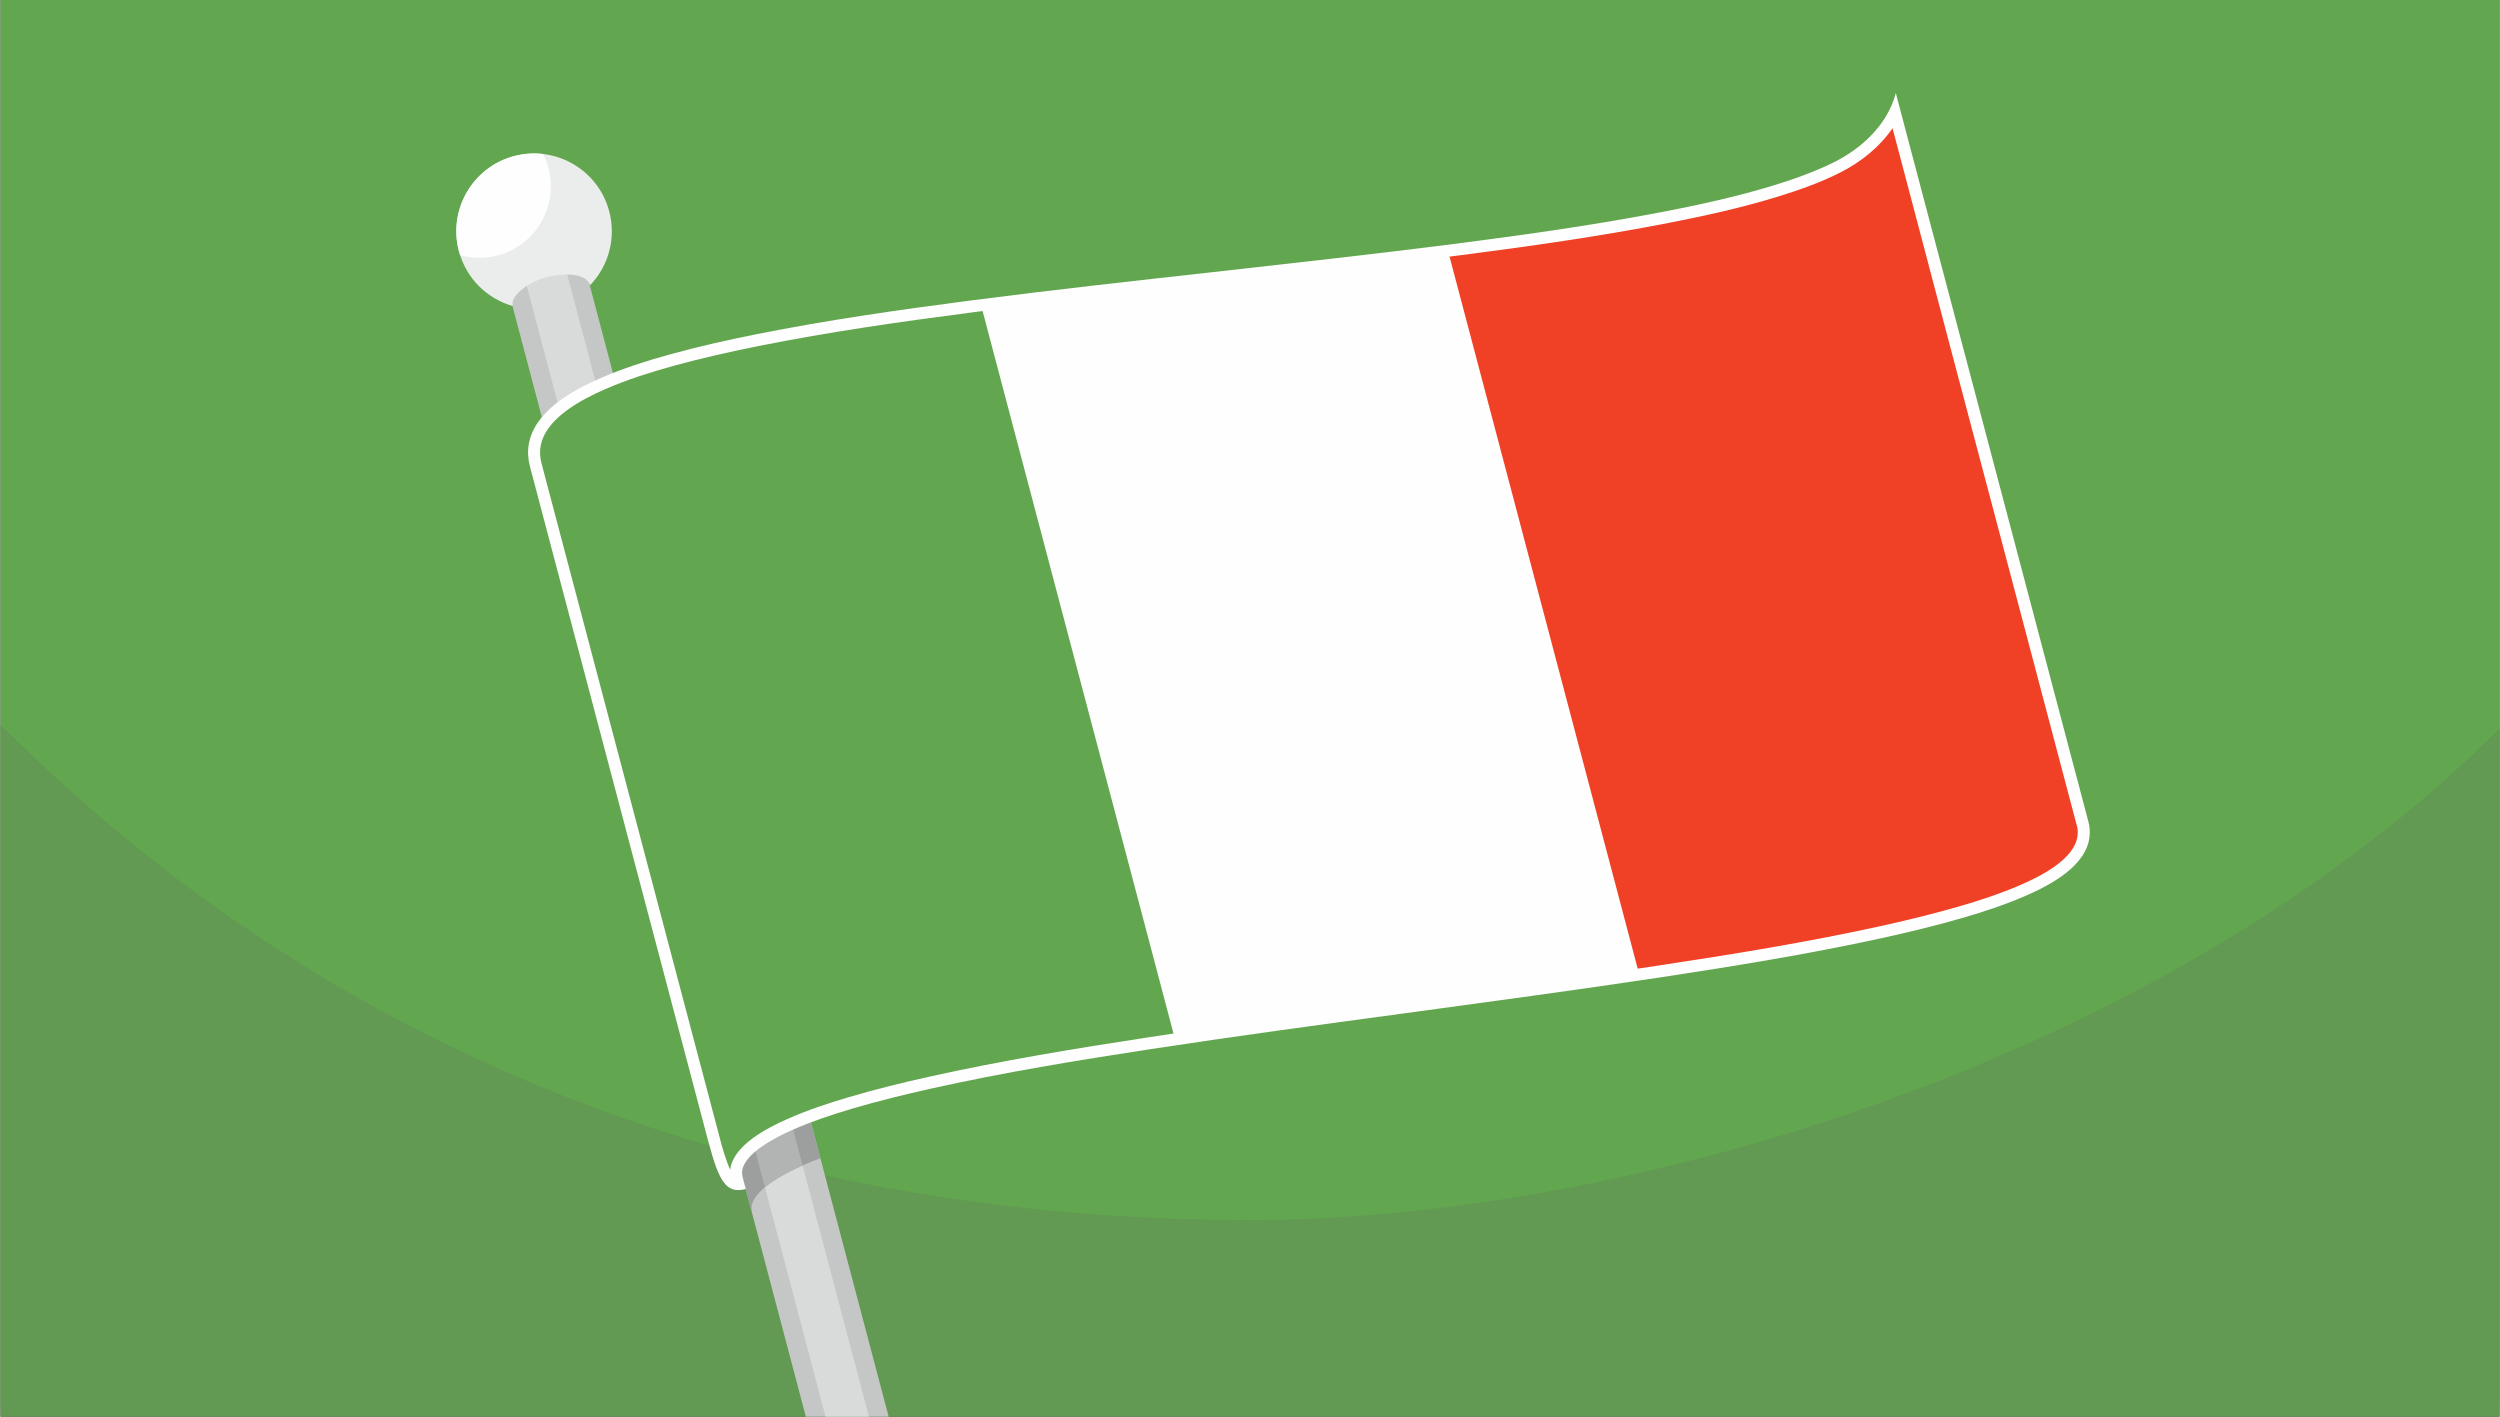
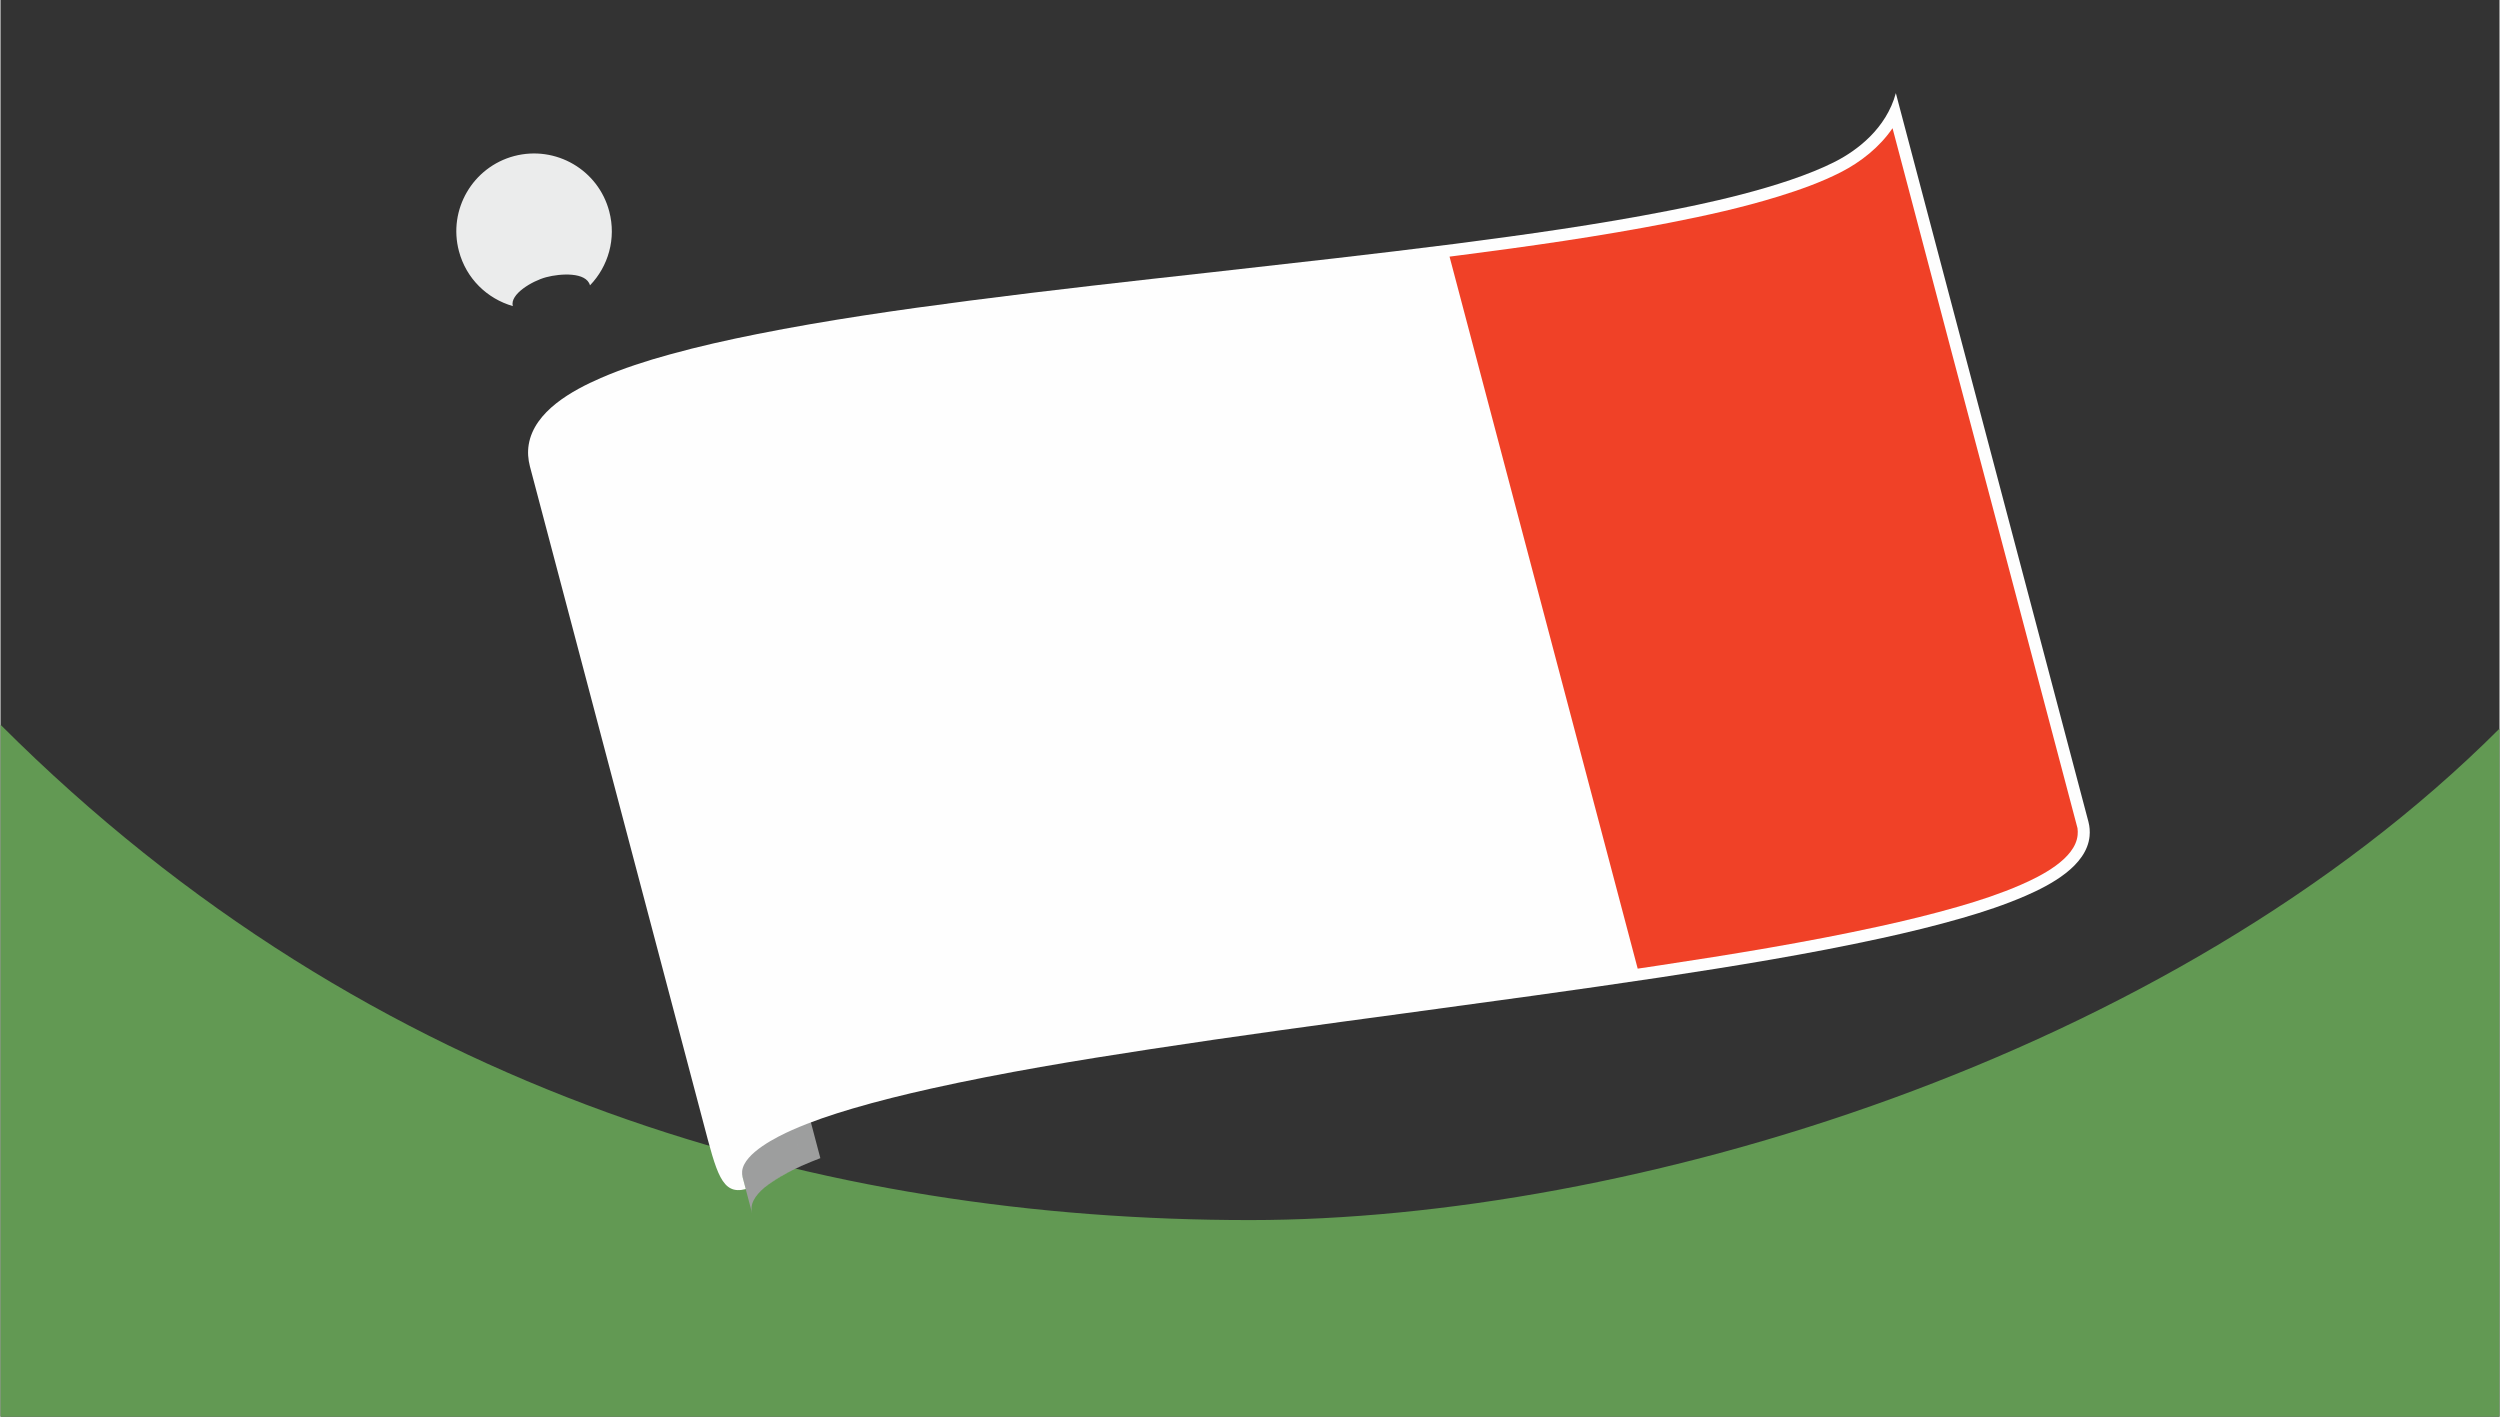
<svg xmlns="http://www.w3.org/2000/svg" xml:space="preserve" width="300px" height="170px" version="1.1" style="shape-rendering:geometricPrecision; text-rendering:geometricPrecision; image-rendering:optimizeQuality; fill-rule:evenodd; clip-rule:evenodd" viewBox="0 0 30000 17006.7">
  <rect x="0" y="0" width="30000" height="17006.7" fill="#333333" stroke="none" />
  <defs>
    <style type="text/css">
   
    .fil1 {fill:#629953}
    .fil0 {fill:#62A64F}
    .fil6 {fill:#9D9E9E}
    .fil7 {fill:#B2B3B3}
    .fil2 {fill:#C5C6C6}
    .fil3 {fill:#D9DADA}
    .fil4 {fill:#EBECEC}
    .fil8 {fill:#F04127}
    .fil5 {fill:#FEFEFE}
   
  </style>
  </defs>
  <g id="Layer_x0020_1">
    <g id="_2148962640320">
-       <rect class="fil0" width="30000" height="16875.5" />
      <path class="fil1" d="M30000 8746.7c-3972.2,3972.2 -10461.1,5900 -15000,5900 -5080,0 -10527.8,-1474.5 -15000,-5946.7 0,2753.3 0,5553.3 0,8306.7 10000,0 20000,0 30000,0l0 -8260 0 0z" />
-       <polygon class="fil2" points="6022.2,3204.4 6951.1,2958.9 10662.2,17006.6 9667.8,17006.6 " />
-       <polygon class="fil3" points="6242.2,3145.6 6730,3016.7 10425.6,17006.6 9904.4,17006.6 " />
      <path class="fil4" d="M6166.7 1873.3c498.9,-131.1 1010,165.6 1141.1,664.5 86.6,327.8 -12.2,661.1 -231.1,887.8 -43.4,-162.3 -354.5,-143.4 -525.6,-97.8 -167.8,44.4 -438.9,204.4 -401.1,346.6 -305.6,-87.7 -560,-328.8 -646.7,-660 -132.2,-497.7 165.6,-1008.8 663.4,-1141.1z" />
-       <path class="fil5" d="M6166.7 1873.3c116.6,-30 234.4,-37.7 346.6,-24.4 27.8,53.3 48.9,110 64.5,168.9 121.1,458.9 -152.2,927.7 -610,1048.9 -153.4,40 -307.8,36.6 -451.1,-3.4 -4.5,-15.5 -8.9,-32.2 -13.4,-48.9 -132.2,-497.7 165.6,-1008.8 663.4,-1141.1z" />
      <path class="fil6" d="M7465.6 4907.8l2376.6 8995.5c-76.6,30 -153.3,60 -227.8,93.4 -171.1,76.6 -575.5,273.3 -597.7,493.3 -2.3,24.4 0,48.9 5.5,72.2l-2410 -9123.3c180,-217.8 473.4,-370 707.8,-471.1 47.8,-21.1 96.7,-41.1 145.6,-60l0 0z" />
-       <path class="fil7" d="M7253.3 4997.8l2375.6 8993.3 -14.5 5.6c-105.5,47.7 -298.8,139.9 -437.7,255.5l-2375.6 -8992.2c141.1,-108.9 304.5,-195.6 452.2,-262.2l0 0z" />
+       <path class="fil7" d="M7253.3 4997.8l2375.6 8993.3 -14.5 5.6c-105.5,47.7 -298.8,139.9 -437.7,255.5c141.1,-108.9 304.5,-195.6 452.2,-262.2l0 0z" />
      <path class="fil5" d="M22790 1257.8c758.9,2868.9 1516.7,5738.9 2275.6,8608.9 14.4,55.5 18.8,113.3 13.3,171.1 -34.5,360 -475.6,588.9 -768.9,716.6 -245.6,106.7 -504.4,192.3 -762.2,266.7 -320,92.2 -644.5,171.1 -970,242.2 -874.5,191.1 -1766.7,335.6 -2652.2,470 -1018.9,153.4 -2040,291.1 -3061.2,430 -1020,137.8 -2040,275.6 -3056.6,431.1 -880,134.5 -1765.6,280 -2634.5,473.4 -317.7,71.1 -635.5,148.9 -947.7,241.1 -244.5,72.2 -491.2,154.4 -724.5,257.8 -172.2,76.6 -575.5,273.3 -597.8,493.3 -2.2,25.5 0,51.1 6.7,75.5l36.7 138.9c-288.9,76.7 -350,-193.3 -510,-800 -694.5,-2624.4 -1387.8,-5250 -2081.1,-7875.5 -22.3,-85.6 -28.9,-173.4 -14.5,-261.1 65.6,-402.3 527.8,-653.4 865.6,-800 266.6,-115.6 550,-206.7 830,-283.4 344.4,-95.5 693.3,-173.3 1043.3,-243.3 846.7,-168.9 1707.8,-292.2 2563.3,-403.3 968.9,-125.6 1940,-233.4 2911.1,-341.1 971.2,-108.9 1941.2,-216.7 2910,-340 850,-110 1705.6,-230 2546.7,-394.5 325.6,-63.3 1380,-268.9 2014.5,-592.2 261.1,-133.3 612.2,-395.6 727.7,-822.2l36.7 140 0 0z" />
      <path class="fil8" d="M22713.5 1539.3c-154.7,225.4 -376.8,403.7 -622.5,529 -236.8,120.8 -497.5,213.2 -751.4,291.4 -426.7,131.5 -862.9,228.4 -1300.9,313.9 -846.3,165.2 -1700.8,286.2 -2555.9,395.9 -29.1,3.8 -58.2,7.5 -87.3,11.2l2258.7 8547.6c83.3,-12.4 166.6,-24.8 249.8,-37.4 884.6,-133.7 1768.8,-277.3 2643,-468.3 322.5,-70.5 643.6,-148.4 960.8,-239.9 252.4,-72.8 503.7,-155.5 744.7,-260.4 233.1,-101.4 655.3,-308.6 683,-598.3 2.6,-27 2.2,-54.3 -1.4,-81.2l-1015.9 -3844.5c-328.5,-1239.4 -656.6,-2478.8 -982.7,-3718.8l-222 -840.2z" />
-       <path class="fil0" d="M11789.9 3734.1c-42.7,5.5 -85.3,11 -128,16.5 -854.5,110.9 -1708.5,233 -2553.7,401.8 -346.8,69.2 -692.2,146.9 -1033.2,240.9 -274.8,75.8 -549.3,163 -811,276.6 -283.7,123.1 -725.2,350.9 -780.7,691 -11,67.4 -5.8,135.4 11.5,201.2l81 306.6 1888.2 7145.4 111.9 423.5c3.3,12.2 6.5,24.6 9.7,37l73.3 277.1c21.2,74.9 44.3,148.7 70.7,218.4 6.3,16.6 17.1,44.1 30.8,72.3 31.8,-290.8 442.7,-501.1 682.3,-607.4 240,-106.6 490.4,-190 742.1,-264.3 315.8,-93.3 635.8,-171.9 957.2,-243.6 874.2,-194.8 1758.9,-339.7 2644,-475.1 98.6,-15.1 197.2,-30 295.8,-44.7l-2291.9 -8673.2z" />
    </g>
  </g>
</svg>